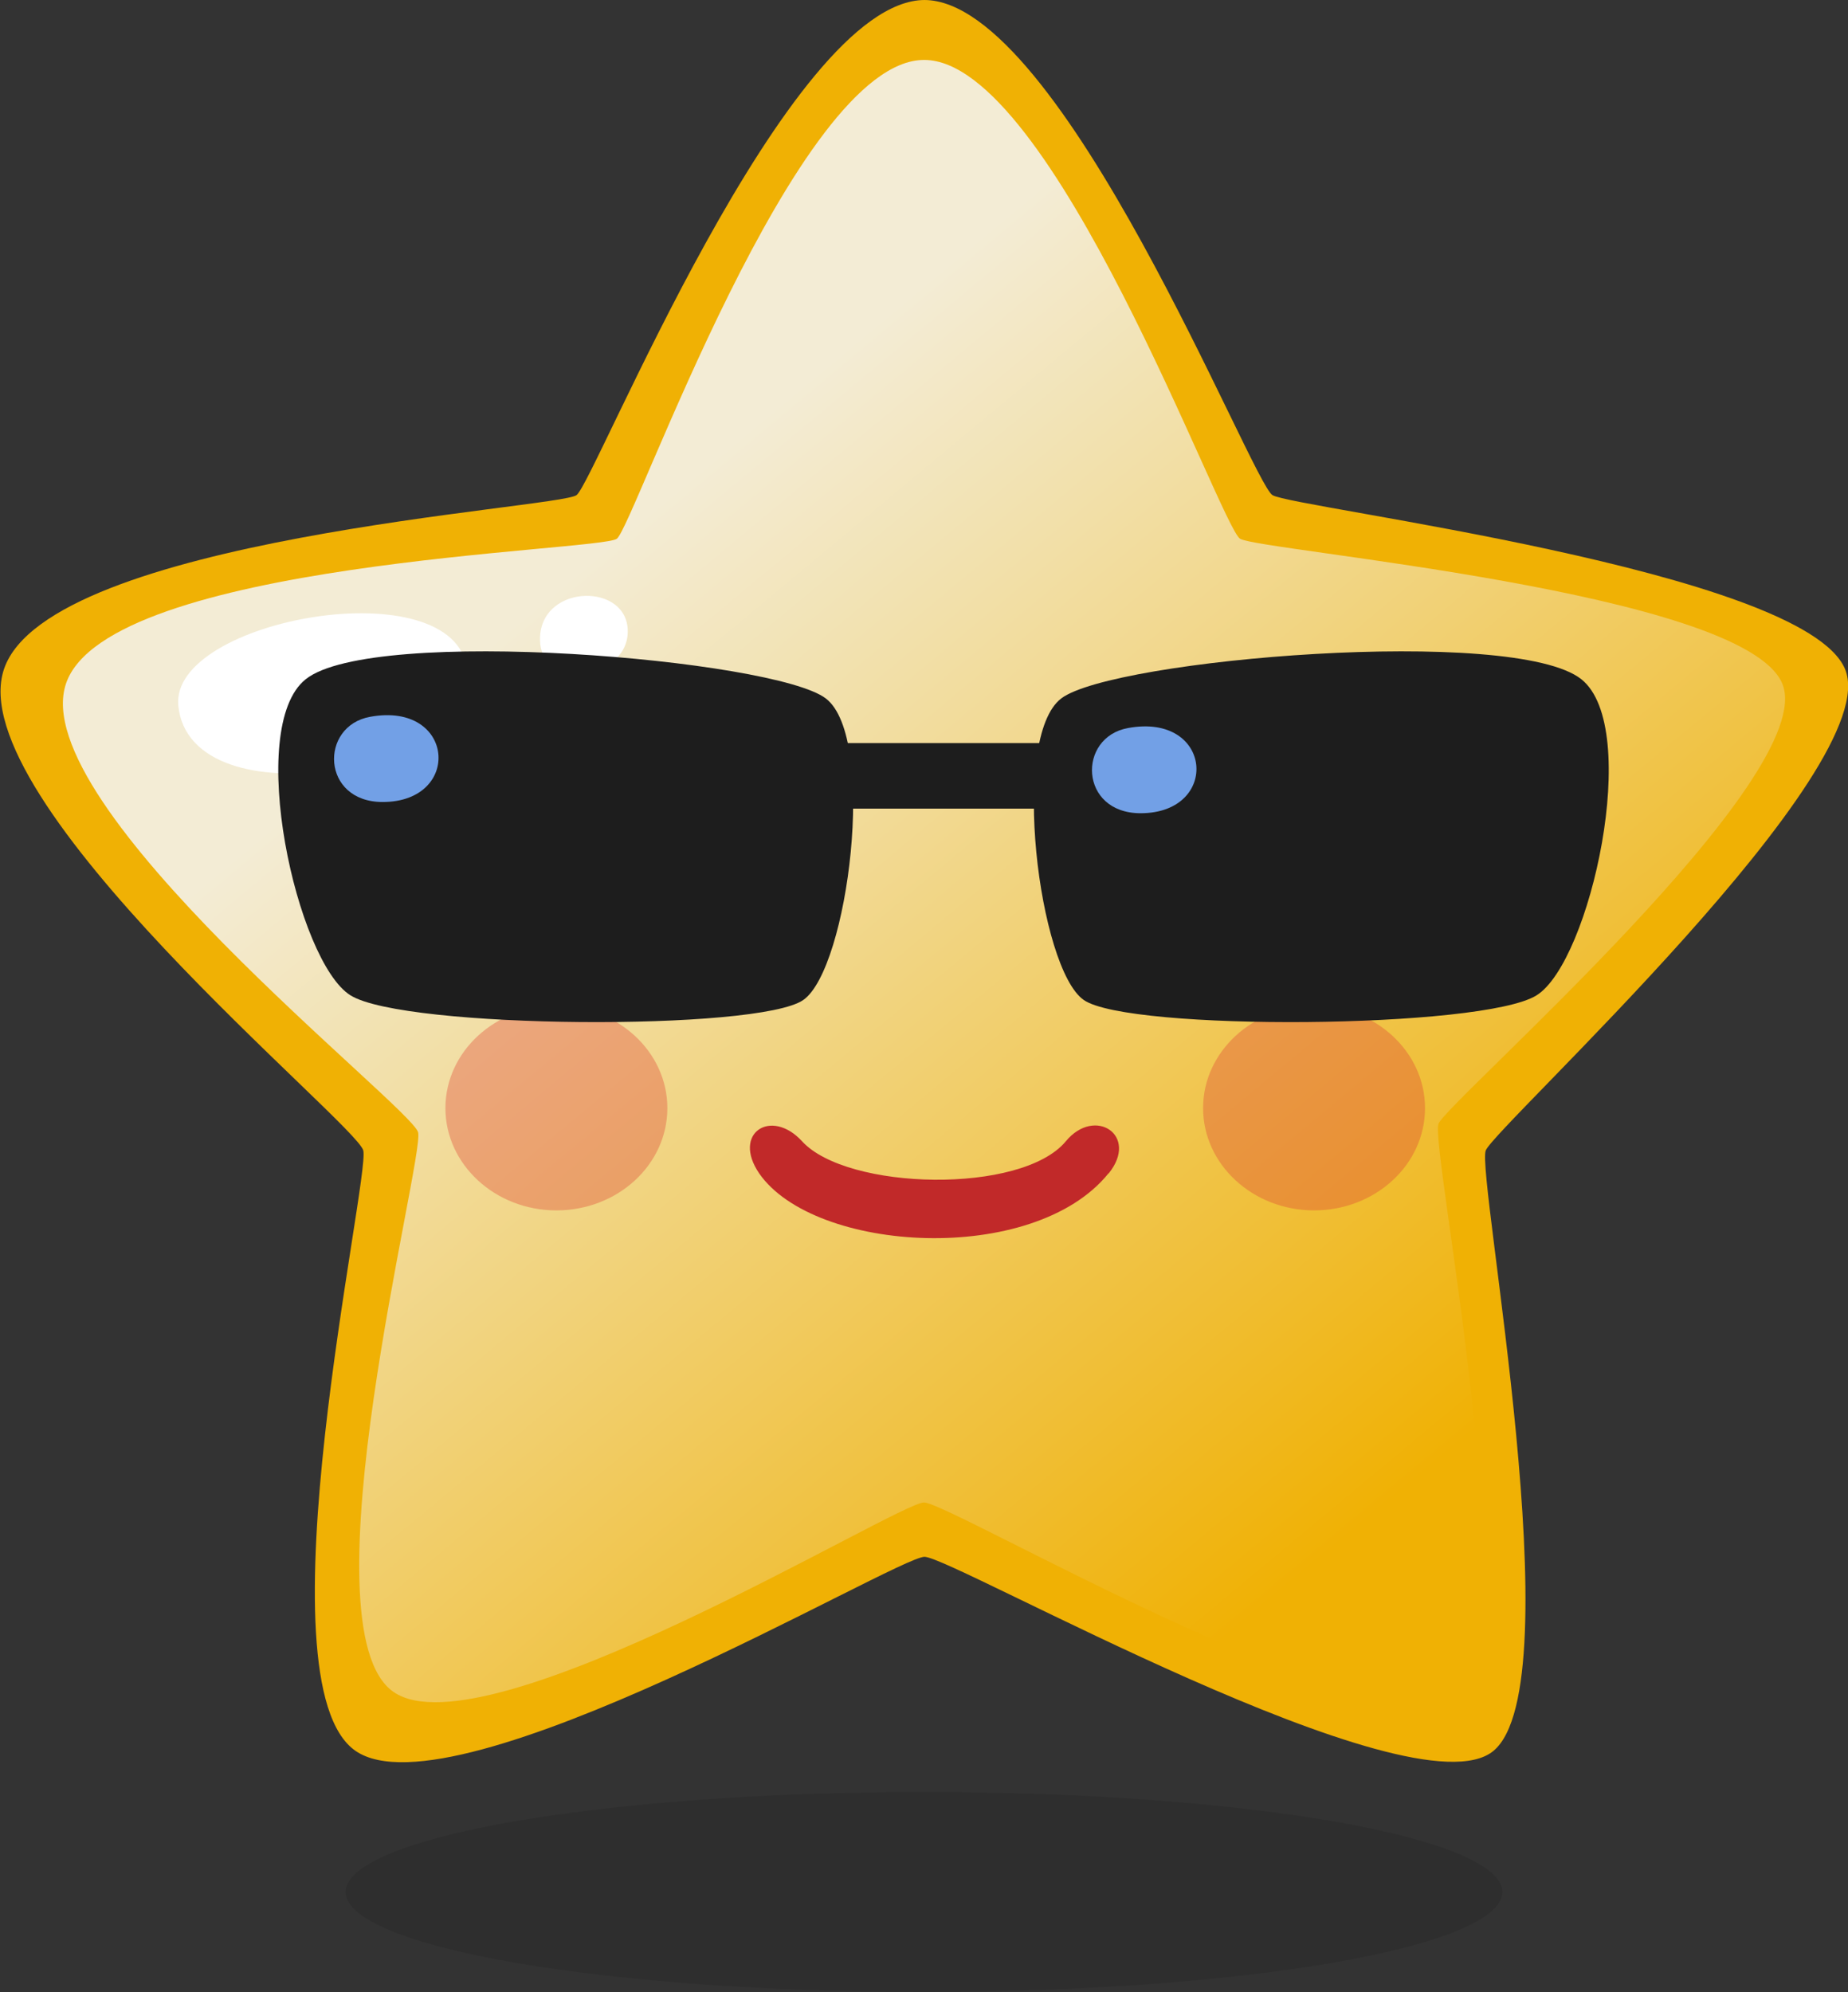
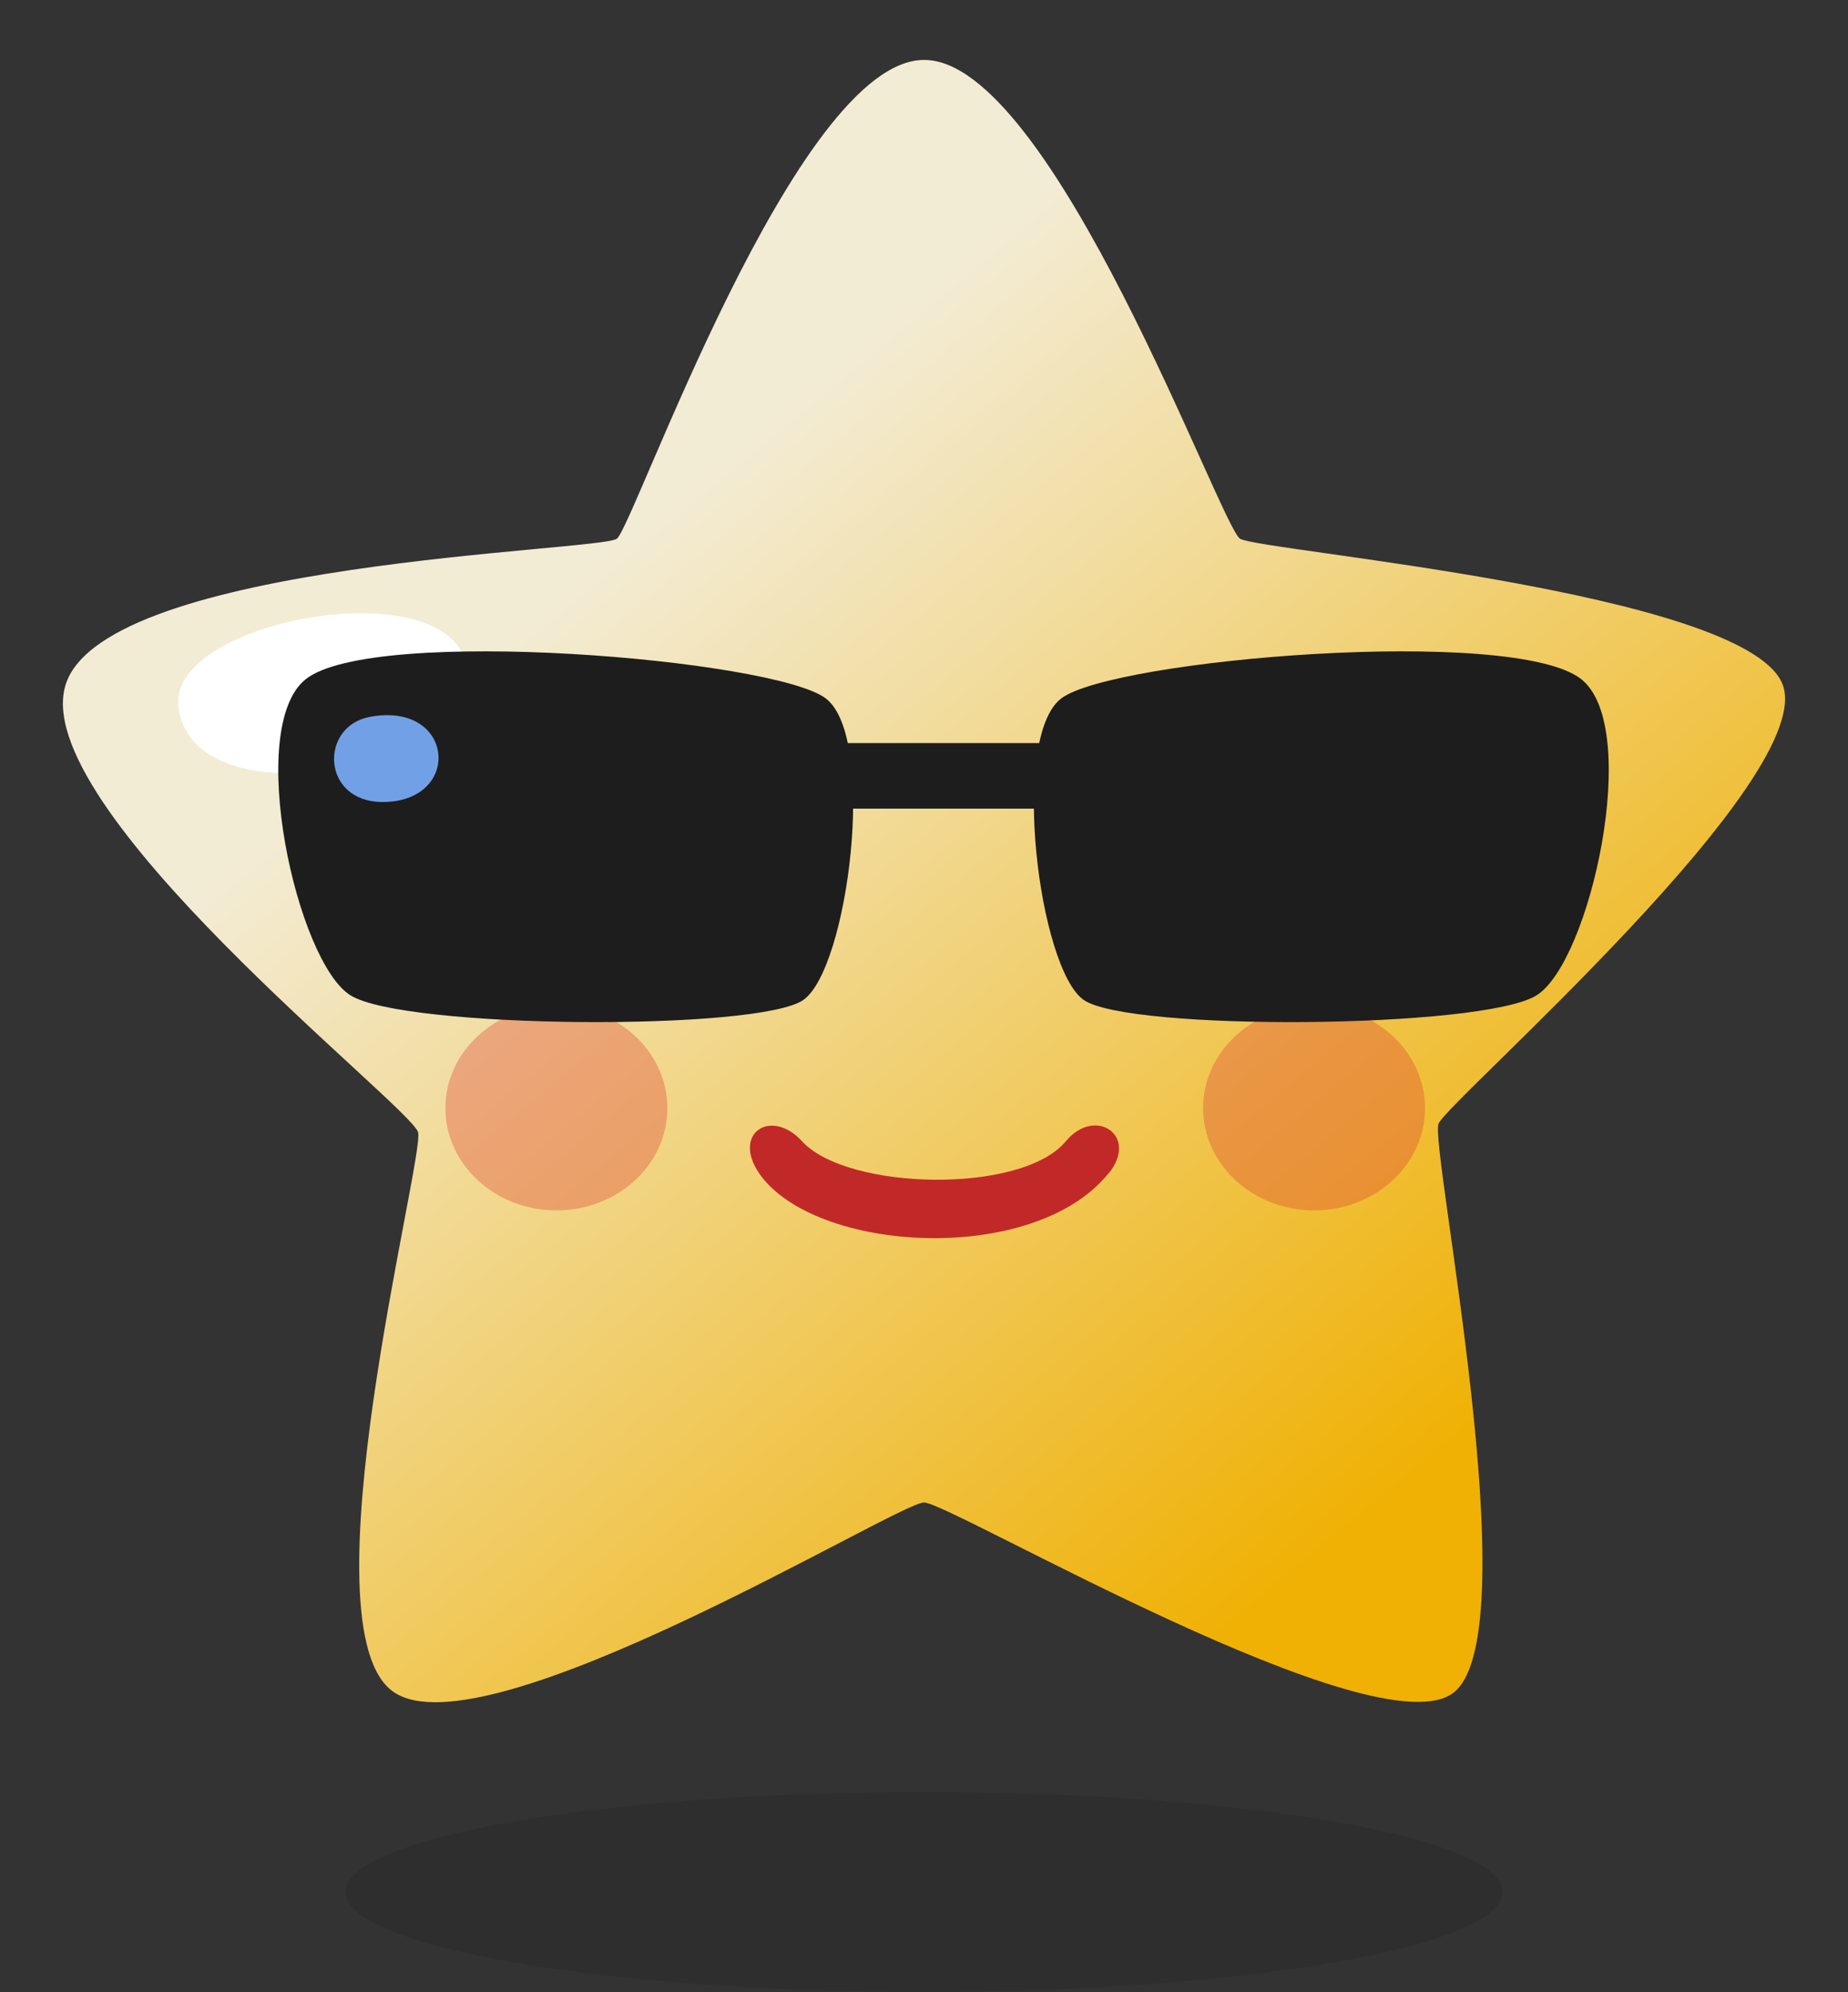
<svg xmlns="http://www.w3.org/2000/svg" id="Layer_2" data-name="Layer 2" viewBox="0 0 72.44 78.09">
  <rect x="0" y="0" width="72.44" height="78.09" fill="#333333" stroke="none" />
  <defs>
    <style>
      .cls-1 {
        fill: #c12929;
      }

      .cls-2, .cls-3 {
        opacity: .6;
      }

      .cls-4 {
        fill: #fff;
      }

      .cls-3 {
        fill: #df4335;
      }

      .cls-5 {
        fill: #1d1d1d;
      }

      .cls-6 {
        fill: #72a0e6;
      }

      .cls-7 {
        opacity: .1;
      }

      .cls-8 {
        fill: url(#linear-gradient);
      }

      .cls-9 {
        fill: #f0b104;
      }
    </style>
    <linearGradient id="linear-gradient" x1="19.42" y1="18.65" x2="59.09" y2="66.3" gradientUnits="userSpaceOnUse">
      <stop offset=".08" stop-color="#f3ecd5" />
      <stop offset=".26" stop-color="#f2dfa7" />
      <stop offset=".69" stop-color="#f0be34" />
      <stop offset=".86" stop-color="#f0b104" />
    </linearGradient>
  </defs>
  <g id="Full_Page_Desktop" data-name="Full Page_Desktop">
    <g id="Full_Page_Desktop-2" data-name="Full Page_Desktop">
      <g id="Hero_Section" data-name="Hero Section">
        <g>
          <ellipse class="cls-7" cx="36.22" cy="74.17" rx="22.67" ry="3.92" />
          <g>
-             <path class="cls-9" d="M36.23,0c5.39,0,12.82,18.9,13.65,19.41.82.51,20.79,2.93,22.44,6.81,1.66,3.88-13.7,17.93-14.08,18.88-.38.96,3.46,20.93.3,23.54-3.16,2.61-21.2-7.61-22.3-7.61-1.1,0-18.42,10.28-22.3,7.61-3.89-2.67.58-22.46.3-23.54-.28-1.08-15.84-13.74-14.08-18.88,1.76-5.14,21.72-6.28,22.44-6.81.72-.53,8.26-19.41,13.65-19.41Z" />
            <path class="cls-8" d="M36.23,2.35c5.02,0,11.61,18.29,12.38,18.77.77.48,19.71,2.05,21.25,5.67,1.54,3.62-13.11,16.37-13.47,17.26-.36.89,3.56,19.84.62,22.28-2.94,2.44-19.76-7.43-20.79-7.43-1.03,0-17.17,9.92-20.79,7.43-3.62-2.49,1.22-20.93.96-21.94-.26-1.01-15.44-12.81-13.8-17.6,1.64-4.79,20.92-5.17,21.59-5.67.67-.5,7.02-18.77,12.04-18.77Z" />
            <path class="cls-4" d="M6.99,27.67c-.35-3.41,10.83-5.41,11.32-1.43.49,3.99-10.85,6.07-11.32,1.43Z" />
-             <path class="cls-4" d="M21.17,25.13c-.08-2.19,3.26-2.33,3.43-.53.19,2.01-3.35,2.58-3.43.53Z" />
          </g>
          <g class="cls-2">
            <g>
              <path class="cls-3" d="M26.16,43.44c0,2.22-1.95,4.01-4.35,4.01s-4.35-1.8-4.35-4.01,1.95-4.01,4.35-4.01,4.35,1.8,4.35,4.01Z" />
              <path class="cls-3" d="M55.86,43.44c0,2.22-1.95,4.01-4.35,4.01s-4.35-1.8-4.35-4.01,1.95-4.01,4.35-4.01,4.35,1.8,4.35,4.01Z" />
            </g>
          </g>
          <g>
            <path class="cls-1" d="M43.46,46c1.2-1.49-.54-2.64-1.68-1.26-1.73,2.09-8.58,1.93-10.34,0-1.21-1.32-2.76-.32-1.68,1.26,2.16,3.12,10.75,3.64,13.69,0Z" />
            <g>
              <path class="cls-5" d="M11.98,26.63c-2.38,1.9-.35,11.08,1.76,12.39,2.11,1.32,16,1.41,17.75.18,1.76-1.23,2.9-10.28.88-11.82-2.02-1.54-17.76-2.86-20.39-.75Z" />
              <path class="cls-5" d="M61.99,26.63c2.38,1.9.35,11.08-1.76,12.39-2.11,1.32-16,1.41-17.75.18-1.76-1.23-2.9-10.28-.88-11.82,2.02-1.54,17.75-2.86,20.39-.75Z" />
              <rect class="cls-5" x="31.85" y="29.13" width="10.19" height="2.57" rx="1.29" ry="1.29" />
            </g>
            <path class="cls-6" d="M14.51,28.1c-2,.36-1.92,3.34.49,3.34,3.14,0,2.84-3.95-.49-3.34Z" />
-             <path class="cls-6" d="M44.22,28.54c-2,.36-1.92,3.34.49,3.34,3.14,0,2.84-3.95-.49-3.34Z" />
          </g>
        </g>
      </g>
    </g>
  </g>
</svg>